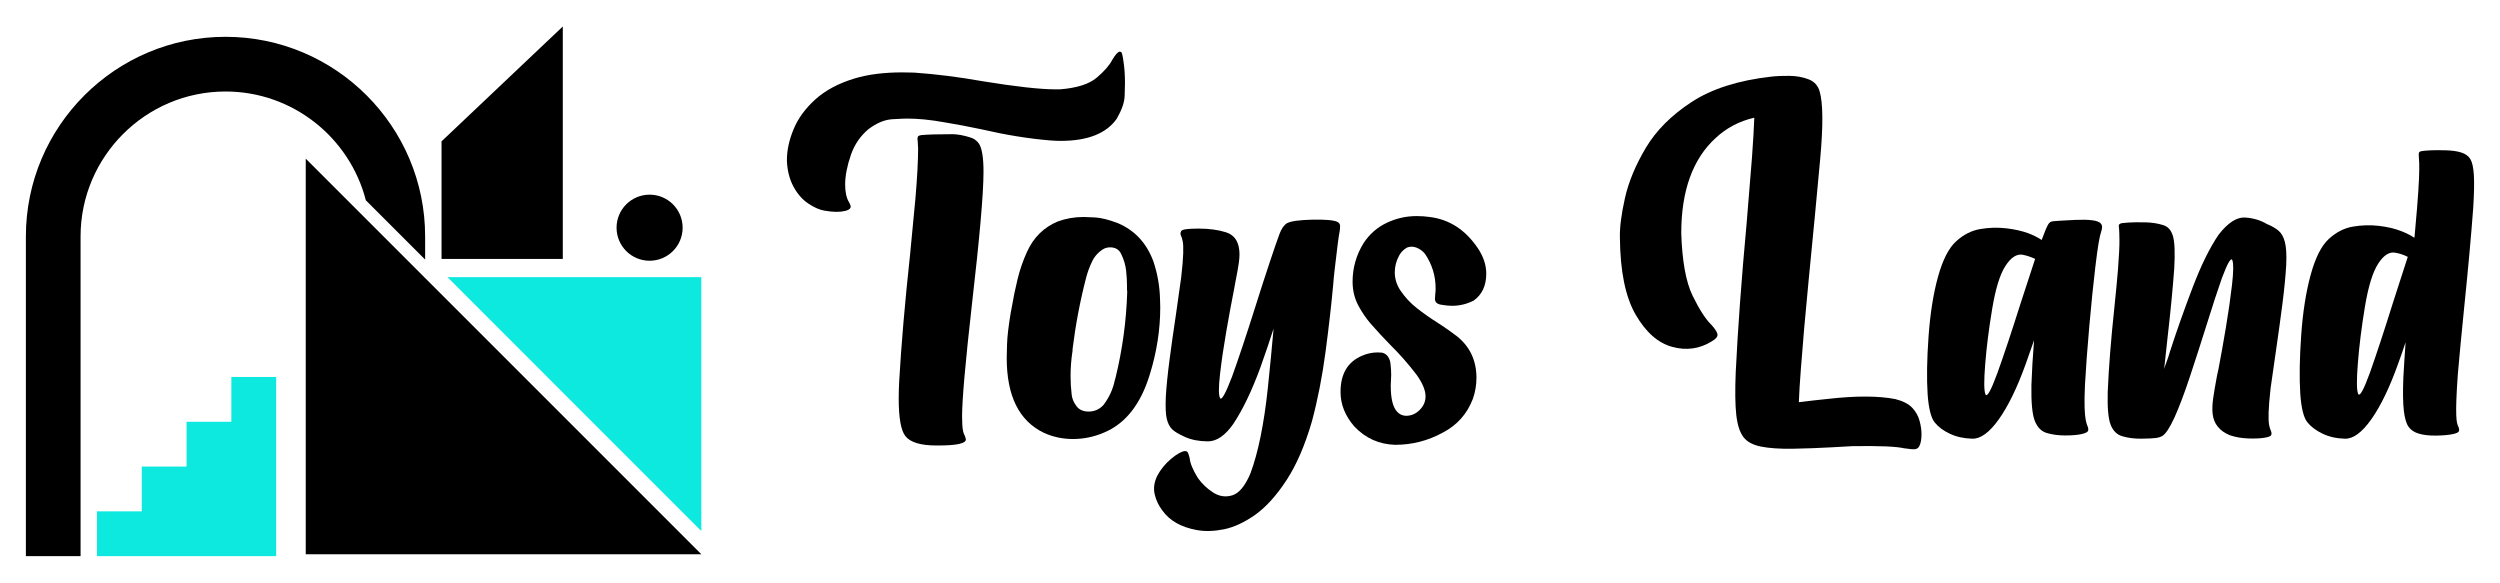
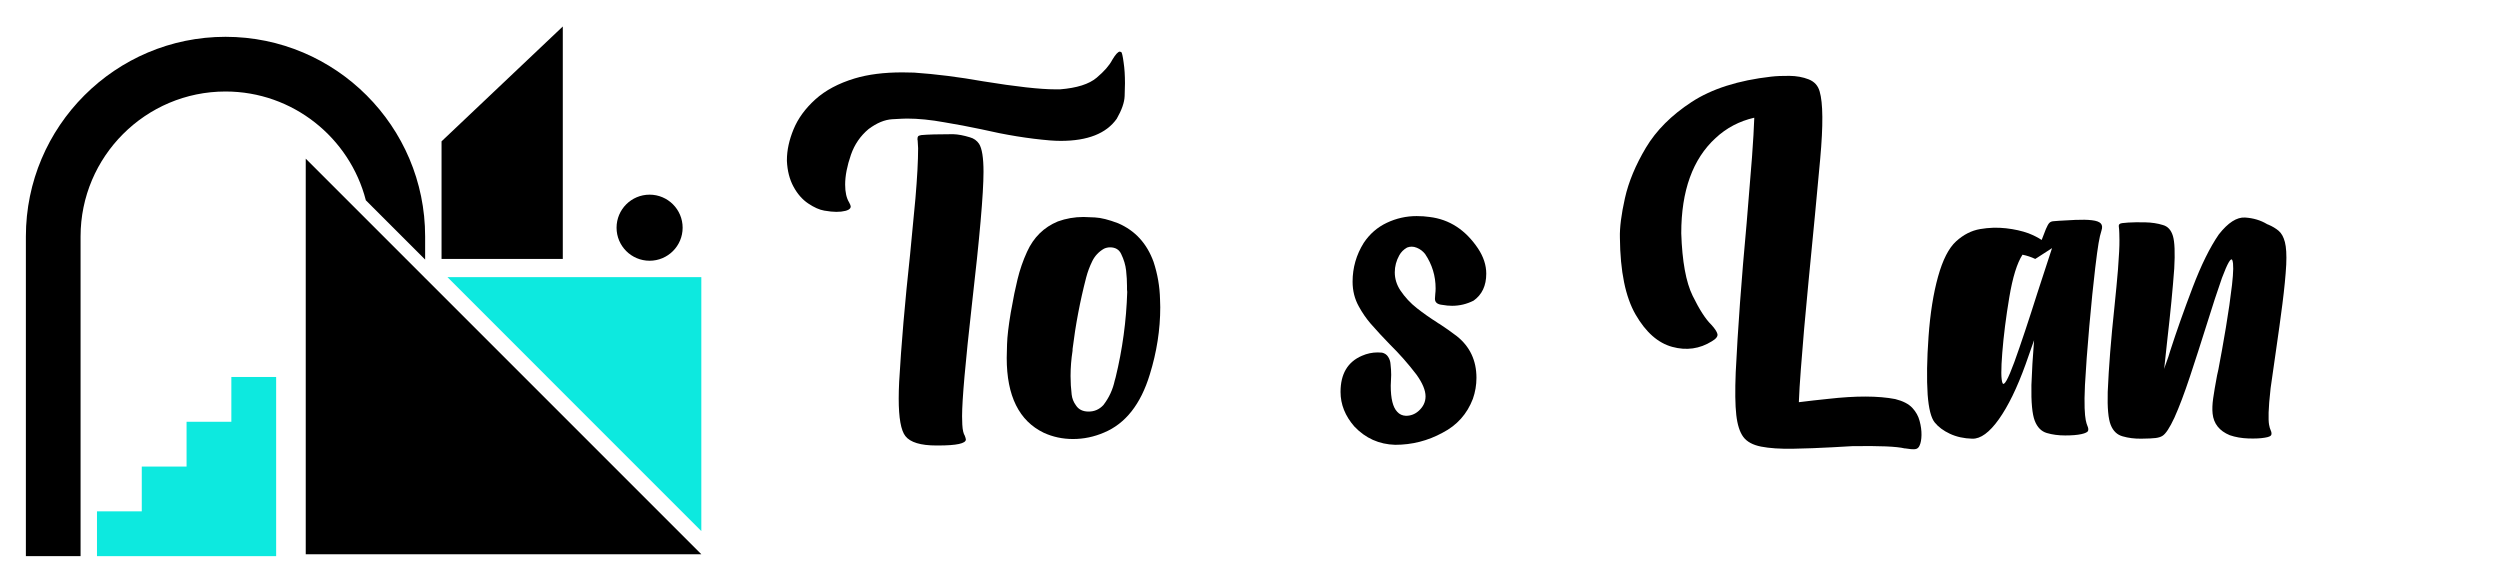
<svg xmlns="http://www.w3.org/2000/svg" version="1.1" id="Calque_1" x="0px" y="0px" width="236px" height="55px" viewBox="0 0 236 55" enable-background="new 0 0 236 55" xml:space="preserve">
  <g>
    <g>
      <path d="M78.94,19.999c-0.295,0-0.671-0.038-1.127-0.116c-0.456-0.076-0.962-0.302-1.517-0.674s-1.019-0.902-1.391-1.59    c-0.372-0.688-0.579-1.496-0.621-2.423v-0.084c0-0.927,0.211-1.899,0.632-2.918c0.421-1.018,1.106-1.955,2.054-2.813    c0.948-0.856,2.188-1.517,3.718-1.979c1.265-0.379,2.76-0.569,4.487-0.569l1.116,0.021c2.051,0.141,4.22,0.414,6.509,0.821    c3.118,0.506,5.394,0.759,6.825,0.759h0.442c1.587-0.127,2.738-0.491,3.455-1.096c0.716-0.604,1.207-1.165,1.475-1.686    c0.309-0.519,0.548-0.779,0.716-0.779c0.014,0,0.057,0.015,0.127,0.043c0.069,0.028,0.147,0.357,0.231,0.989    c0.084,0.548,0.126,1.201,0.126,1.959c0,0.197-0.01,0.598-0.031,1.201s-0.271,1.32-0.748,2.148    c-0.983,1.391-2.745,2.086-5.287,2.086c-0.323,0-0.66-0.015-1.011-0.043c-2.022-0.168-4.186-0.519-6.488-1.053    c-1.194-0.253-2.346-0.471-3.455-0.653c-1.306-0.238-2.492-0.357-3.56-0.357c-0.211,0-0.674,0.021-1.391,0.063    c-0.716,0.042-1.461,0.352-2.232,0.927c-0.772,0.646-1.327,1.454-1.664,2.423c-0.365,1.053-0.548,1.994-0.548,2.822    c0,0.717,0.126,1.278,0.379,1.686c0.099,0.183,0.147,0.31,0.147,0.379c0,0.253-0.302,0.415-0.905,0.484    C79.264,19.992,79.109,19.999,78.94,19.999z M88.567,42.054h-0.169c-1.488,0-2.465-0.295-2.928-0.885    c-0.421-0.533-0.632-1.713-0.632-3.539c0-0.477,0.014-1.004,0.042-1.579c0.196-3.469,0.54-7.479,1.032-12.029l0.506-5.309    c0.168-1.979,0.252-3.553,0.252-4.719l-0.042-0.716l-0.021-0.126c0-0.141,0.021-0.235,0.063-0.285    c0.043-0.049,0.141-0.087,0.295-0.115c0.618-0.057,1.622-0.085,3.013-0.085c0.464,0.015,0.99,0.113,1.58,0.295    c0.365,0.099,0.652,0.303,0.863,0.611c0.281,0.436,0.422,1.32,0.422,2.654c0,2.036-0.366,6.214-1.096,12.534    c-0.618,5.477-0.927,8.988-0.927,10.532c0,0.253,0.007,0.517,0.021,0.79c0.015,0.274,0.043,0.495,0.085,0.664    c0.042,0.168,0.091,0.295,0.147,0.379c0.056,0.141,0.091,0.26,0.105,0.358C91.18,41.864,90.309,42.054,88.567,42.054z" />
      <path d="M101.29,41.443c-0.982,0-1.903-0.197-2.759-0.59c-2.332-1.124-3.497-3.477-3.497-7.058c0-0.14,0.011-0.571,0.031-1.295    c0.021-0.724,0.137-1.717,0.348-2.98l0.084-0.442c0.154-0.914,0.341-1.82,0.559-2.718s0.516-1.762,0.896-2.591    c0.617-1.362,1.587-2.317,2.906-2.864c0.772-0.281,1.58-0.422,2.423-0.422c0.141,0,0.498,0.015,1.074,0.042    c0.576,0.028,1.307,0.211,2.191,0.548c1.601,0.688,2.717,1.903,3.349,3.645c0.379,1.151,0.583,2.331,0.611,3.538l0.021,0.738    c0,2.121-0.33,4.241-0.989,6.362c-0.857,2.809-2.297,4.634-4.318,5.477C103.277,41.239,102.302,41.443,101.29,41.443z     M102.765,38.852c0.548,0,1.012-0.203,1.391-0.61c0.533-0.688,0.892-1.461,1.074-2.317l0.084-0.295    c0.646-2.654,1.012-5.343,1.096-8.068l-0.021-0.232v-0.337c0-0.449-0.028-0.934-0.084-1.453c-0.057-0.52-0.211-1.039-0.464-1.559    c-0.196-0.422-0.547-0.632-1.053-0.632c-0.197,0-0.387,0.042-0.568,0.126c-0.492,0.281-0.86,0.671-1.106,1.169    c-0.246,0.499-0.439,1.015-0.579,1.549c-0.576,2.219-1.004,4.473-1.285,6.762v0.147c-0.126,0.814-0.189,1.615-0.189,2.401    c0,0.59,0.035,1.173,0.105,1.748c0.042,0.365,0.175,0.702,0.4,1.011C101.817,38.655,102.217,38.852,102.765,38.852z" />
-       <path d="M120.785,22.084c0.189-0.506,0.425-0.843,0.706-1.012c0.183-0.098,0.471-0.176,0.863-0.231    c0.436-0.056,0.941-0.092,1.517-0.105c0.576-0.014,1.075-0.003,1.496,0.031c0.421,0.035,0.716,0.095,0.885,0.18    c0.168,0.084,0.253,0.218,0.253,0.4s-0.015,0.344-0.042,0.484c-0.085,0.393-0.239,1.579-0.464,3.56    c-0.057,0.449-0.105,0.948-0.147,1.496c-0.169,1.854-0.407,3.95-0.716,6.288c-0.31,2.338-0.737,4.533-1.285,6.583    c-0.66,2.275-1.464,4.136-2.412,5.582s-1.935,2.535-2.96,3.266c-1.025,0.716-2.005,1.169-2.938,1.358s-1.787,0.214-2.56,0.073    c-1.475-0.267-2.556-0.878-3.243-1.832c-0.365-0.478-0.611-0.994-0.737-1.549c-0.127-0.555-0.05-1.127,0.231-1.717    c0.323-0.618,0.762-1.158,1.316-1.622c0.555-0.463,0.993-0.709,1.316-0.737c0.141,0,0.235,0.057,0.284,0.169    c0.05,0.112,0.103,0.28,0.158,0.506c0.042,0.477,0.302,1.102,0.779,1.874c0.365,0.52,0.836,0.97,1.412,1.349    c0.575,0.379,1.183,0.474,1.821,0.284c0.64-0.189,1.212-0.874,1.717-2.054c0.73-1.952,1.278-4.627,1.644-8.025    c0.211-2.022,0.393-3.911,0.548-5.667c-0.352,1.109-0.766,2.331-1.243,3.665c-0.814,2.22-1.671,4.003-2.57,5.351    c-0.772,1.096-1.572,1.64-2.401,1.633c-0.828-0.007-1.541-0.144-2.138-0.411c-0.597-0.267-1.008-0.512-1.232-0.737    c-0.225-0.224-0.39-0.544-0.495-0.958s-0.137-1.113-0.095-2.096c0.056-0.983,0.176-2.166,0.358-3.55    c0.183-1.383,0.379-2.77,0.59-4.16c0.196-1.376,0.365-2.57,0.505-3.582c0.112-0.982,0.176-1.734,0.19-2.254    c0.014-0.52,0-0.892-0.043-1.116c-0.042-0.225-0.098-0.411-0.168-0.559s-0.06-0.295,0.031-0.442    c0.092-0.147,0.632-0.221,1.622-0.221s1.854,0.115,2.591,0.348c0.737,0.231,1.155,0.783,1.254,1.653    c0.042,0.337,0.031,0.734-0.032,1.19c-0.063,0.456-0.172,1.07-0.326,1.843c-0.042,0.239-0.092,0.505-0.147,0.8    c-0.225,1.125-0.463,2.417-0.716,3.877c-0.253,1.46-0.45,2.801-0.59,4.023c-0.141,1.25-0.141,2.004,0,2.264    c0.14,0.261,0.52-0.417,1.138-2.032c0.617-1.713,1.348-3.904,2.19-6.572c0.478-1.517,0.93-2.917,1.358-4.203    S120.596,22.589,120.785,22.084z" />
      <path d="M131.708,41.99c-1.518-0.042-2.802-0.617-3.855-1.727c-0.871-0.997-1.306-2.086-1.306-3.266    c0-1.699,0.674-2.836,2.021-3.412c0.478-0.211,0.977-0.316,1.496-0.316l0.4,0.021c0.253,0.056,0.445,0.189,0.579,0.4    c0.134,0.21,0.207,0.436,0.222,0.674c0.042,0.352,0.063,0.695,0.063,1.032l-0.042,1.011c0,1.222,0.203,2.044,0.611,2.465    c0.21,0.239,0.484,0.365,0.821,0.379c0.449,0,0.843-0.147,1.18-0.442c0.449-0.393,0.674-0.856,0.674-1.39    c0-0.576-0.288-1.265-0.863-2.064c-0.772-1.012-1.608-1.959-2.507-2.844c-0.618-0.632-1.222-1.285-1.812-1.959    c-0.422-0.492-0.794-1.032-1.116-1.622c-0.394-0.703-0.59-1.483-0.59-2.338c0-1.32,0.351-2.542,1.053-3.666    c0.562-0.842,1.288-1.475,2.181-1.896c0.892-0.421,1.829-0.632,2.812-0.632c0.449,0,0.856,0.028,1.222,0.084    c1.868,0.225,3.392,1.215,4.571,2.971c0.52,0.786,0.779,1.579,0.779,2.38c0,1.138-0.4,1.987-1.2,2.549    c-0.646,0.324-1.32,0.485-2.022,0.485c-0.295,0-0.597-0.028-0.906-0.084c-0.478-0.042-0.716-0.232-0.716-0.57    c0-0.14,0.011-0.295,0.031-0.463c0.021-0.169,0.032-0.344,0.032-0.527c0-1.179-0.33-2.26-0.99-3.243    c-0.211-0.267-0.471-0.464-0.779-0.59c-0.169-0.07-0.33-0.105-0.484-0.105c-0.155,0-0.303,0.028-0.442,0.084    c-0.323,0.183-0.569,0.429-0.737,0.737c-0.281,0.506-0.422,1.04-0.422,1.602c0,0.604,0.176,1.173,0.527,1.705    c0.435,0.646,0.958,1.209,1.569,1.686c0.61,0.478,1.239,0.92,1.885,1.327c0.07,0.057,0.147,0.105,0.231,0.147    c0.562,0.365,1.109,0.752,1.644,1.159c1.235,0.982,1.854,2.296,1.854,3.938c0,0.675-0.112,1.335-0.337,1.98    c-0.548,1.433-1.503,2.5-2.865,3.202C134.783,41.611,133.294,41.99,131.708,41.99z" />
      <path d="M169.814,37.967c0.885-0.111,1.812-0.217,2.78-0.315c2.612-0.295,4.719-0.288,6.32,0.021    c0.729,0.184,1.267,0.461,1.611,0.832c0.344,0.373,0.571,0.783,0.685,1.232c0.126,0.464,0.186,0.906,0.179,1.327    c-0.007,0.422-0.066,0.751-0.179,0.99c-0.085,0.211-0.229,0.326-0.432,0.348c-0.204,0.021-0.51-0.004-0.917-0.073H179.8    c-0.745-0.184-2.402-0.253-4.972-0.211c-0.576,0.027-1.194,0.063-1.854,0.105c-1.25,0.069-2.486,0.115-3.708,0.137    c-1.222,0.021-2.226-0.046-3.012-0.2c-0.787-0.154-1.349-0.46-1.686-0.916s-0.559-1.148-0.663-2.075    c-0.105-0.927-0.124-2.268-0.053-4.023c0.196-4.059,0.54-8.756,1.032-14.092c0.196-2.388,0.364-4.459,0.505-6.215    c0.112-1.544,0.183-2.752,0.211-3.623v-0.105c-1.404,0.323-2.619,0.962-3.645,1.917c-2.162,1.98-3.244,4.979-3.244,8.995    c0.085,2.641,0.442,4.606,1.074,5.897c0.633,1.293,1.215,2.199,1.749,2.718c0.337,0.365,0.533,0.66,0.59,0.885    c0.056,0.225-0.12,0.456-0.526,0.695c-1.152,0.716-2.398,0.892-3.739,0.526c-1.342-0.365-2.493-1.38-3.455-3.044    c-0.962-1.665-1.457-4.083-1.485-7.257c-0.027-0.955,0.13-2.201,0.475-3.739c0.344-1.537,1.004-3.124,1.979-4.761    c0.977-1.636,2.416-3.075,4.318-4.317c1.903-1.243,4.406-2.04,7.51-2.392c0.492-0.056,1.067-0.08,1.728-0.073    s1.261,0.115,1.801,0.326c0.541,0.211,0.889,0.59,1.043,1.138c0.323,1.081,0.341,3.209,0.053,6.383s-0.656,7.043-1.105,11.606    c-0.31,3.188-0.548,5.919-0.717,8.195c-0.099,1.278-0.161,2.303-0.189,3.075V37.967z" />
-       <path d="M192.733,22.653c0.154-0.407,0.287-0.751,0.4-1.032c0.126-0.295,0.234-0.488,0.326-0.579    c0.091-0.092,0.214-0.145,0.368-0.158c0.155-0.014,0.33-0.028,0.527-0.042c0.421-0.028,0.94-0.056,1.559-0.084    s1.138-0.018,1.559,0.031c0.422,0.049,0.702,0.151,0.843,0.306s0.161,0.379,0.063,0.674c-0.099,0.295-0.189,0.691-0.274,1.19    c-0.084,0.498-0.189,1.274-0.315,2.327c-0.183,1.531-0.369,3.368-0.559,5.509s-0.326,3.991-0.41,5.551    c-0.043,0.94-0.053,1.667-0.032,2.18c0.021,0.513,0.056,0.889,0.105,1.127c0.049,0.239,0.102,0.421,0.158,0.548    c0.084,0.183,0.105,0.337,0.063,0.463c-0.042,0.127-0.252,0.232-0.632,0.316c-0.379,0.084-0.888,0.126-1.526,0.126    c-0.64,0-1.219-0.076-1.738-0.231c-0.52-0.154-0.899-0.54-1.138-1.158c-0.239-0.618-0.344-1.741-0.315-3.37    c0.042-1.265,0.126-2.676,0.252-4.234c-0.252,0.716-0.52,1.475-0.8,2.274c-0.801,2.22-1.644,3.95-2.528,5.193    c-0.885,1.242-1.72,1.854-2.507,1.832c-0.786-0.021-1.488-0.175-2.106-0.463s-1.099-0.646-1.442-1.074    c-0.345-0.429-0.565-1.303-0.664-2.623c-0.099-1.488-0.07-3.317,0.085-5.487c0.154-2.17,0.452-4.052,0.895-5.646    s1.012-2.707,1.707-3.339c0.694-0.632,1.453-1.018,2.274-1.158s1.633-0.165,2.434-0.074c0.8,0.092,1.509,0.25,2.127,0.475    C191.981,22.217,192.396,22.428,192.733,22.653z M192.122,24.443c-0.379-0.182-0.779-0.315-1.2-0.399    c-0.563-0.085-1.1,0.271-1.611,1.063c-0.514,0.793-0.928,2.131-1.243,4.013c-0.316,1.882-0.537,3.63-0.664,5.245    c-0.126,1.573-0.119,2.524,0.021,2.854s0.513-0.327,1.116-1.97c0.618-1.713,1.349-3.904,2.191-6.572    c0.491-1.517,0.947-2.915,1.369-4.192C192.102,24.471,192.108,24.458,192.122,24.443z" />
+       <path d="M192.733,22.653c0.154-0.407,0.287-0.751,0.4-1.032c0.126-0.295,0.234-0.488,0.326-0.579    c0.091-0.092,0.214-0.145,0.368-0.158c0.155-0.014,0.33-0.028,0.527-0.042c0.421-0.028,0.94-0.056,1.559-0.084    s1.138-0.018,1.559,0.031c0.422,0.049,0.702,0.151,0.843,0.306s0.161,0.379,0.063,0.674c-0.099,0.295-0.189,0.691-0.274,1.19    c-0.084,0.498-0.189,1.274-0.315,2.327c-0.183,1.531-0.369,3.368-0.559,5.509s-0.326,3.991-0.41,5.551    c-0.043,0.94-0.053,1.667-0.032,2.18c0.021,0.513,0.056,0.889,0.105,1.127c0.049,0.239,0.102,0.421,0.158,0.548    c0.084,0.183,0.105,0.337,0.063,0.463c-0.042,0.127-0.252,0.232-0.632,0.316c-0.379,0.084-0.888,0.126-1.526,0.126    c-0.64,0-1.219-0.076-1.738-0.231c-0.52-0.154-0.899-0.54-1.138-1.158c-0.239-0.618-0.344-1.741-0.315-3.37    c0.042-1.265,0.126-2.676,0.252-4.234c-0.252,0.716-0.52,1.475-0.8,2.274c-0.801,2.22-1.644,3.95-2.528,5.193    c-0.885,1.242-1.72,1.854-2.507,1.832c-0.786-0.021-1.488-0.175-2.106-0.463s-1.099-0.646-1.442-1.074    c-0.345-0.429-0.565-1.303-0.664-2.623c-0.099-1.488-0.07-3.317,0.085-5.487c0.154-2.17,0.452-4.052,0.895-5.646    s1.012-2.707,1.707-3.339c0.694-0.632,1.453-1.018,2.274-1.158s1.633-0.165,2.434-0.074c0.8,0.092,1.509,0.25,2.127,0.475    C191.981,22.217,192.396,22.428,192.733,22.653z M192.122,24.443c-0.379-0.182-0.779-0.315-1.2-0.399    c-0.514,0.793-0.928,2.131-1.243,4.013c-0.316,1.882-0.537,3.63-0.664,5.245    c-0.126,1.573-0.119,2.524,0.021,2.854s0.513-0.327,1.116-1.97c0.618-1.713,1.349-3.904,2.191-6.572    c0.491-1.517,0.947-2.915,1.369-4.192C192.102,24.471,192.108,24.458,192.122,24.443z" />
      <path d="M204.298,34.828c0.028-0.084,0.057-0.175,0.085-0.273c0.098-0.28,0.203-0.575,0.315-0.885l0.169-0.548    c0.604-1.867,1.309-3.861,2.117-5.983c0.807-2.12,1.632-3.791,2.475-5.013c0.871-1.109,1.696-1.64,2.476-1.591    c0.779,0.05,1.471,0.257,2.074,0.621c0.014,0,0.028,0.008,0.042,0.021c0.028,0.014,0.05,0.021,0.063,0.021    c0.394,0.168,0.724,0.365,0.99,0.59s0.464,0.579,0.59,1.063s0.169,1.197,0.126,2.138c-0.056,1.025-0.176,2.25-0.357,3.676    c-0.183,1.426-0.38,2.854-0.59,4.287c-0.211,1.418-0.387,2.646-0.527,3.687c-0.112,1.011-0.176,1.779-0.189,2.306    c-0.014,0.527,0,0.906,0.042,1.138c0.043,0.232,0.092,0.404,0.147,0.517c0.085,0.183,0.105,0.334,0.063,0.453    s-0.246,0.207-0.61,0.263c-0.394,0.07-0.91,0.095-1.549,0.074c-0.639-0.021-1.226-0.123-1.759-0.306    c-0.983-0.407-1.523-1.088-1.622-2.043c-0.042-0.407-0.024-0.885,0.053-1.433s0.2-1.271,0.369-2.17    c0.042-0.183,0.084-0.372,0.126-0.568c0.225-1.166,0.46-2.482,0.706-3.95c0.245-1.467,0.438-2.813,0.579-4.034    c0.14-1.236,0.15-2.009,0.031-2.317s-0.446,0.246-0.979,1.664c-0.407,1.151-0.898,2.655-1.475,4.508    c-0.506,1.615-1.021,3.216-1.548,4.803c-0.527,1.587-1.015,2.879-1.464,3.876c-0.45,0.969-0.829,1.545-1.138,1.728    c-0.155,0.098-0.365,0.165-0.632,0.2c-0.268,0.035-0.72,0.056-1.359,0.063c-0.639,0.008-1.225-0.066-1.759-0.221    c-0.52-0.141-0.896-0.499-1.127-1.074c-0.231-0.576-0.326-1.615-0.284-3.118c0.098-2.331,0.309-4.999,0.632-8.005    c0.141-1.362,0.253-2.548,0.337-3.56c0.099-1.292,0.145-2.215,0.137-2.77c-0.007-0.555-0.018-0.892-0.031-1.012    c-0.014-0.119-0.024-0.217-0.031-0.295c-0.008-0.077,0.011-0.14,0.053-0.189c0.042-0.049,0.129-0.084,0.263-0.105    c0.134-0.021,0.327-0.038,0.579-0.053c0.436-0.027,0.966-0.034,1.591-0.021s1.183,0.099,1.675,0.253    c0.463,0.126,0.779,0.471,0.948,1.032c0.168,0.562,0.21,1.587,0.126,3.075c-0.141,1.924-0.358,4.165-0.653,6.72    C204.48,33.066,204.383,33.986,204.298,34.828z" />
-       <path d="M227.911,22.442c0.015-0.027,0.021-0.056,0.021-0.084c0.084-0.955,0.161-1.833,0.231-2.633    c0.099-1.208,0.161-2.152,0.189-2.834c0.028-0.681,0.035-1.18,0.021-1.495c-0.015-0.316-0.028-0.551-0.042-0.706    c-0.015-0.154,0-0.26,0.042-0.315c0.042-0.057,0.126-0.095,0.253-0.116c0.126-0.021,0.365-0.042,0.716-0.063    c0.351-0.021,0.839-0.024,1.464-0.01c0.625,0.014,1.138,0.084,1.538,0.21c0.4,0.127,0.688,0.337,0.863,0.632    s0.285,0.801,0.327,1.517c0.042,0.717,0.021,1.749-0.063,3.097c-0.197,2.627-0.478,5.723-0.843,9.291    c-0.253,2.499-0.456,4.634-0.61,6.403c-0.071,1.012-0.116,1.822-0.138,2.434c-0.021,0.61-0.024,1.081-0.01,1.411    c0.014,0.33,0.038,0.572,0.073,0.727s0.074,0.273,0.116,0.358c0.084,0.168,0.105,0.313,0.063,0.432    c-0.042,0.119-0.238,0.214-0.589,0.284c-0.408,0.084-0.931,0.13-1.57,0.137c-0.639,0.008-1.176-0.053-1.611-0.179    c-0.436-0.127-0.762-0.341-0.979-0.643s-0.368-0.814-0.452-1.538c-0.085-0.723-0.099-1.772-0.043-3.148    c0.057-1.039,0.127-2.142,0.211-3.308c-0.211,0.646-0.442,1.313-0.695,2.001c-0.8,2.247-1.643,3.999-2.527,5.256    s-1.721,1.875-2.507,1.854c-0.787-0.021-1.489-0.179-2.106-0.474c-0.618-0.295-1.1-0.656-1.443-1.085    c-0.344-0.428-0.565-1.31-0.663-2.644c-0.099-1.517-0.07-3.37,0.084-5.562c0.154-2.19,0.453-4.094,0.896-5.708    c0.442-1.615,1.011-2.742,1.706-3.381s1.453-1.028,2.275-1.169c0.821-0.141,1.632-0.165,2.433-0.074    c0.801,0.092,1.51,0.257,2.128,0.495C227.16,22.007,227.574,22.217,227.911,22.442z M227.301,24.253    c-0.379-0.196-0.779-0.329-1.201-0.4c-0.562-0.098-1.099,0.253-1.611,1.054s-0.927,2.156-1.243,4.066    c-0.315,1.91-0.537,3.68-0.663,5.309c-0.126,1.587-0.119,2.549,0.021,2.886c0.14,0.337,0.512-0.323,1.116-1.98    c0.617-1.741,1.348-3.96,2.19-6.656c0.491-1.532,0.948-2.942,1.369-4.235C227.279,24.282,227.286,24.268,227.301,24.253z" />
    </g>
    <g>
      <g>
        <polygon points="53.128,2.5 53.128,24.442 41.682,24.442 41.682,13.342    " />
        <g>
          <polygon fill="#0DE9DF" points="66.205,26.161 66.205,50.133 53.128,37.056 42.24,26.161     " />
        </g>
        <polygon points="66.206,52.322 28.862,52.322 28.862,14.979 38.326,24.442 40.045,26.162 40.133,26.249    " />
        <circle cx="61.322" cy="21.495" r="3.119" />
        <g>
          <polygon fill="#0DE9DF" points="21.84,35.587 21.84,39.815 17.612,39.815 17.612,44.044 13.383,44.044 13.383,48.271       9.155,48.271 9.155,52.5 13.383,52.5 17.612,52.5 21.84,52.5 26.068,52.5 26.068,48.271 26.068,44.044 26.068,39.815       26.068,35.587     " />
        </g>
        <g>
          <path d="M40.133,22.32v2.184l-5.597-5.596c-1.518-5.896-6.882-10.27-13.248-10.27c-7.543,0-13.682,6.139-13.682,13.682v30.178      H2.443V22.32c0-10.393,8.452-18.845,18.845-18.845S40.133,11.928,40.133,22.32z" />
        </g>
      </g>
    </g>
  </g>
</svg>